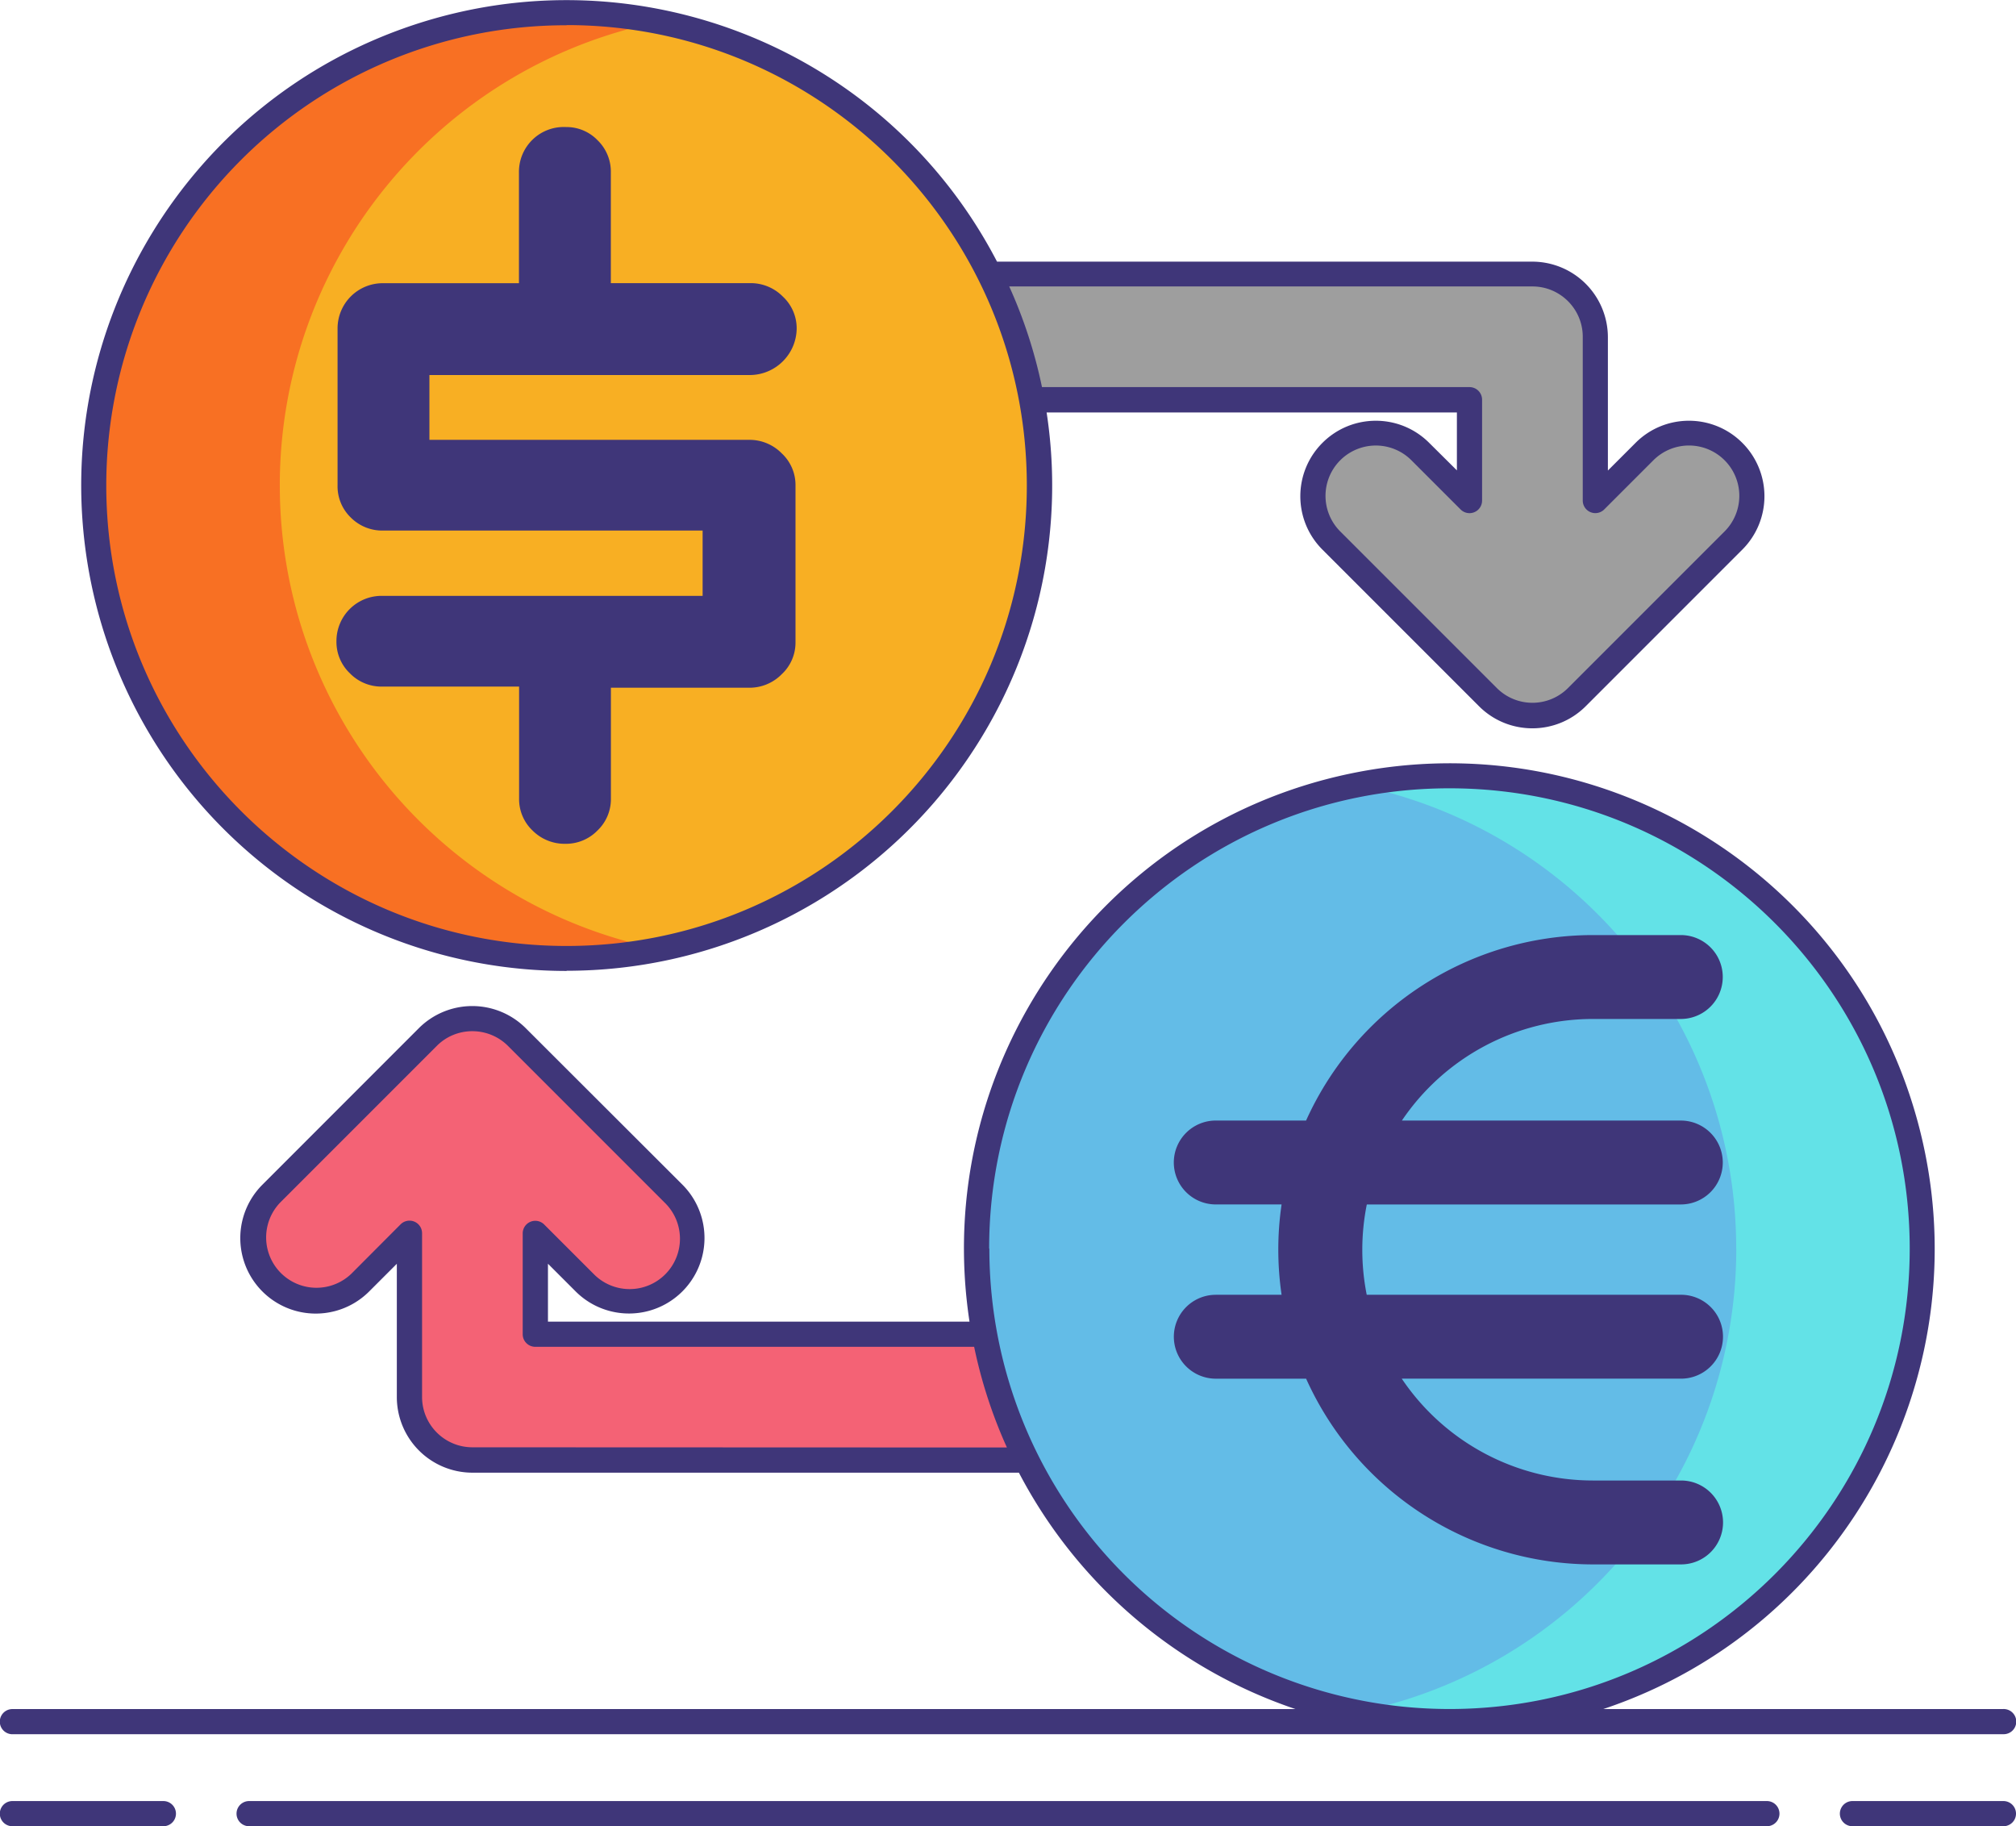
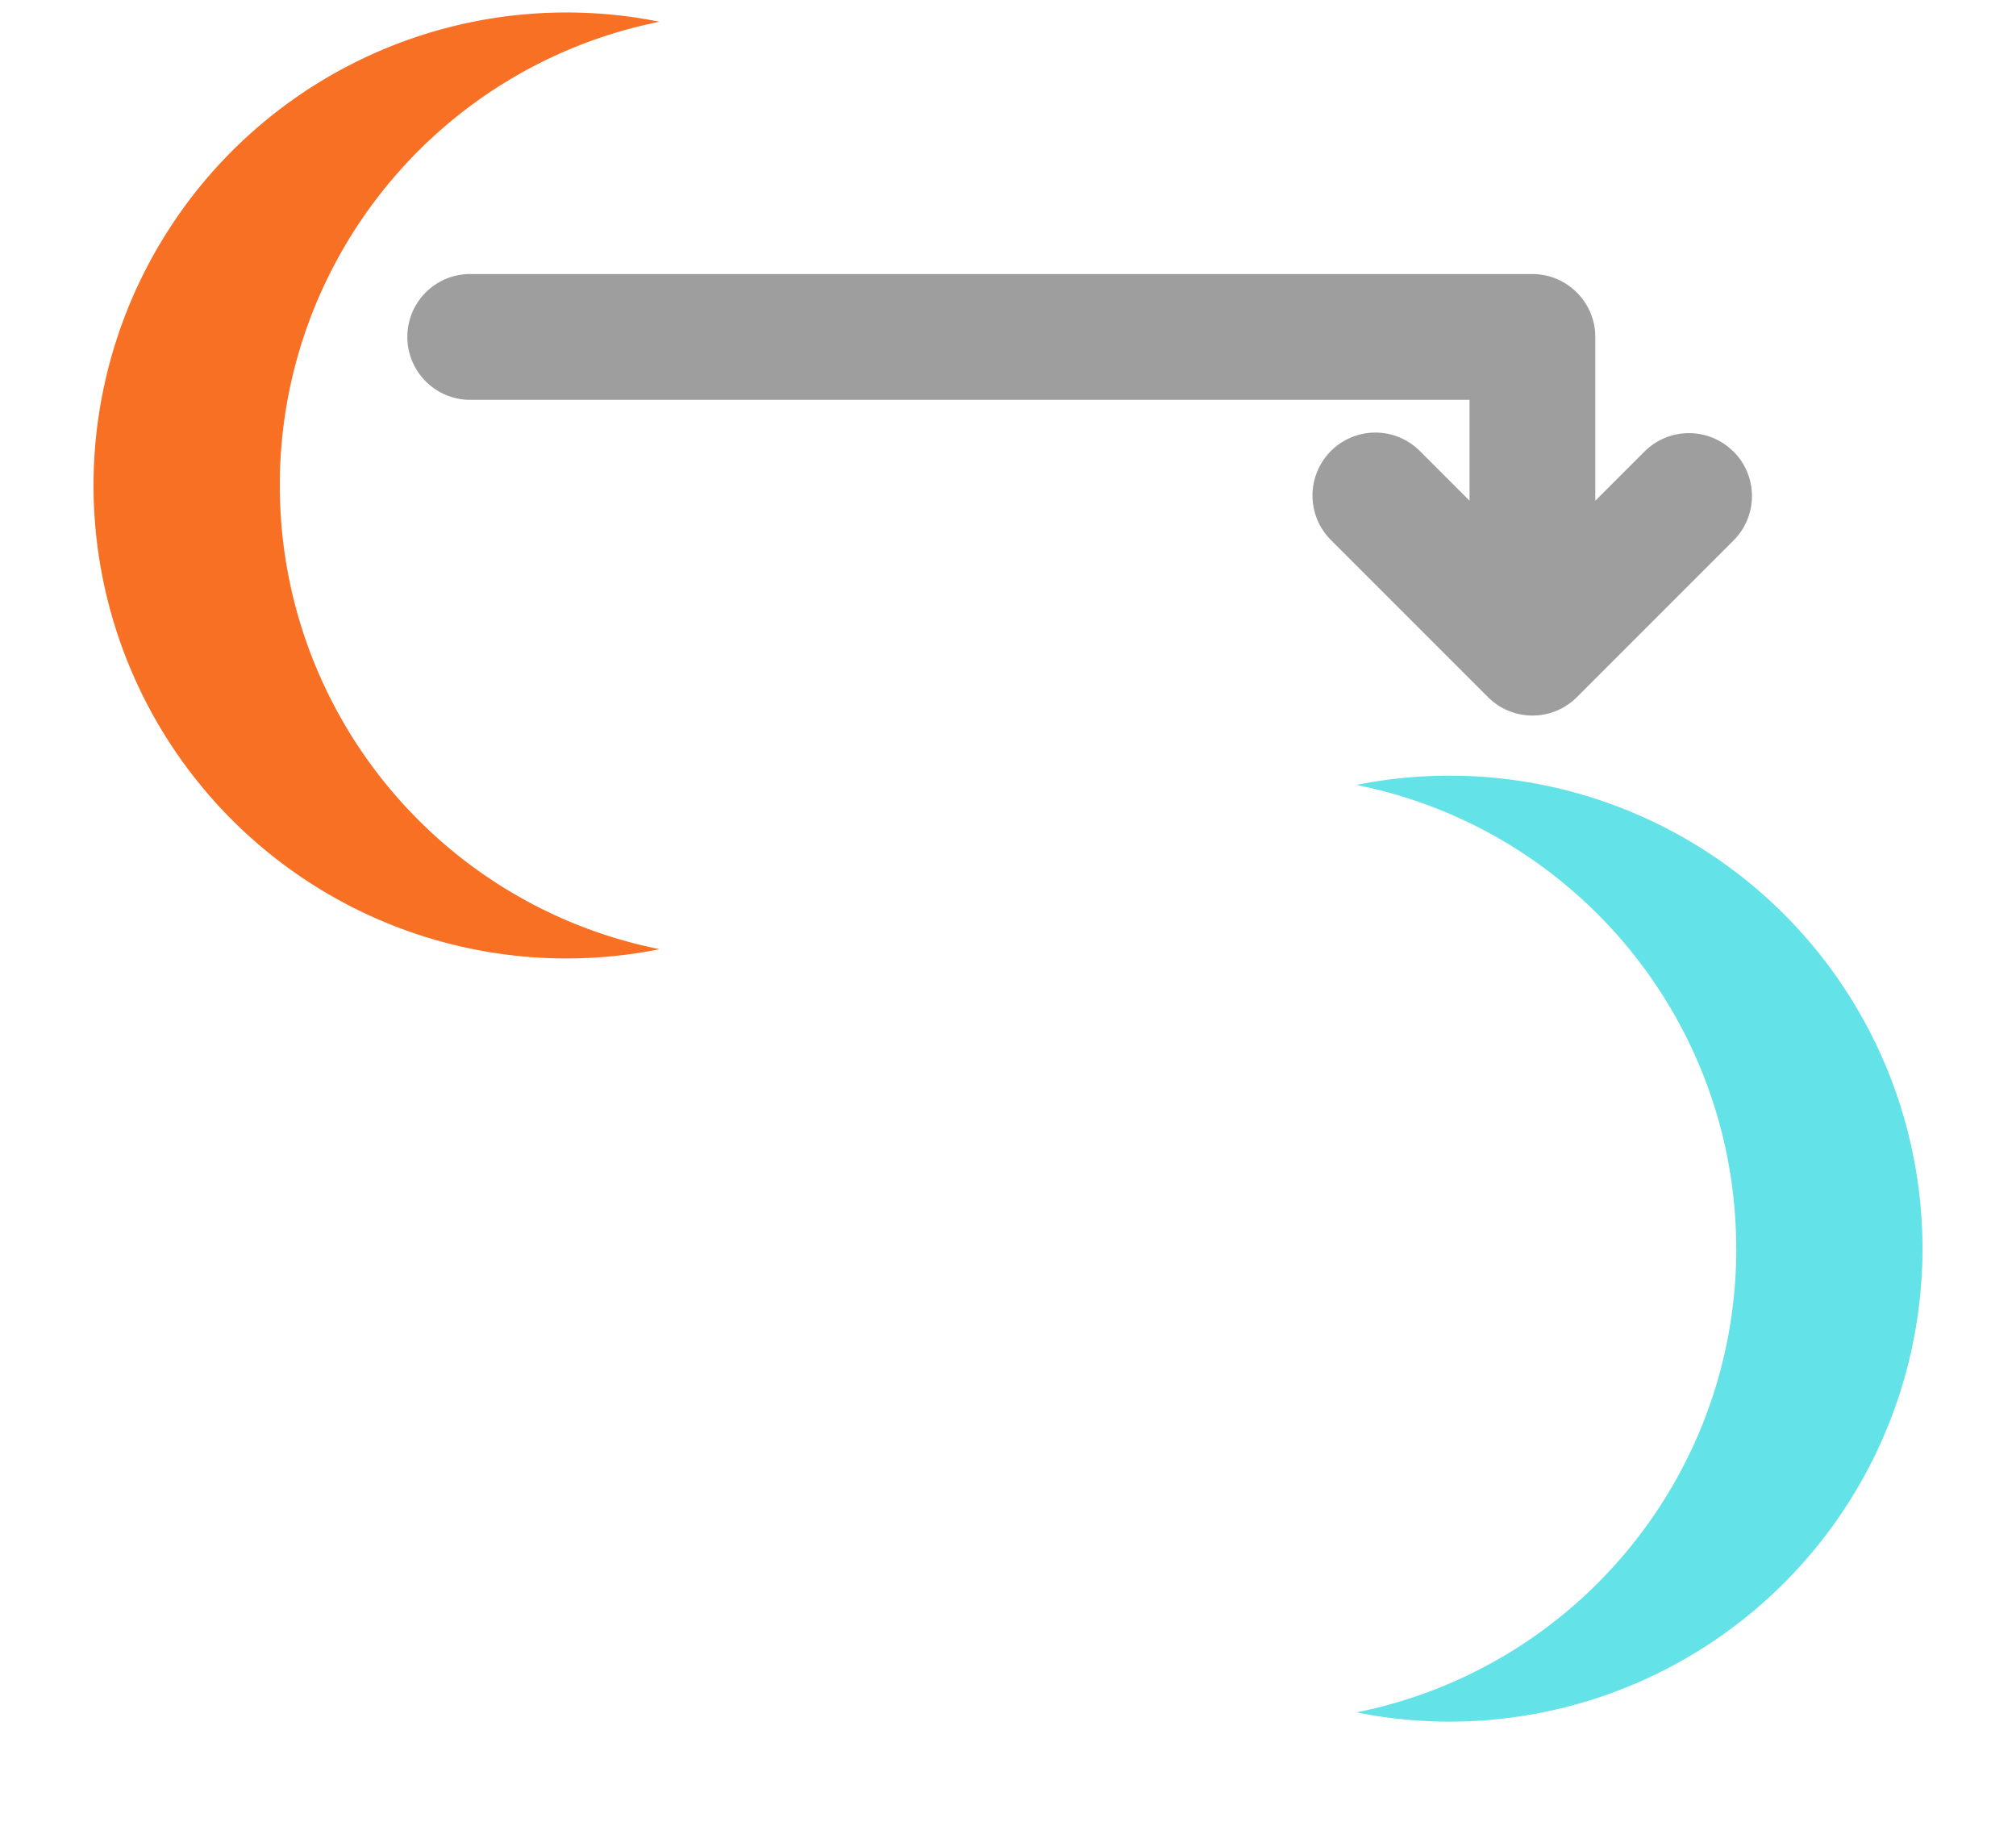
<svg xmlns="http://www.w3.org/2000/svg" width="113.823" height="103.092">
-   <path d="M86.52 75.316h-56.3v-5.7l2.775 2.776a3.55 3.55 0 0 0 5.973-1.578 3.55 3.55 0 0 0-.95-3.445l-8.837-8.84c-1.387-1.387-3.636-1.387-5.023 0l-8.84 8.84c-1.362 1.39-1.35 3.62.027 4.996s3.605 1.39 4.996.027l2.776-2.776v9.245a3.55 3.55 0 0 0 3.552 3.552h59.847a3.55 3.55 0 0 0 3.175-5.36 3.55 3.55 0 0 0-3.175-1.74z" fill="#f46275" />
  <path d="M97.87 25.492c-1.387-1.387-3.636-1.387-5.023 0l-2.777 2.776v-9.246c0-1.962-1.6-3.552-3.552-3.552H26.67a3.55 3.55 0 0 0-3.175 5.36 3.55 3.55 0 0 0 3.175 1.74h56.3v5.695l-2.776-2.776a3.55 3.55 0 0 0-5.973 1.578 3.55 3.55 0 0 0 .95 3.445l8.84 8.84c1.387 1.387 3.636 1.387 5.023 0l8.84-8.84c1.387-1.387 1.387-3.636 0-5.023z" fill="#9e9e9e" />
-   <circle cx="31.989" cy="27.404" r="26.698" fill="#f8af23" />
  <path d="M15.797 27.404c0-12.72 8.97-23.672 21.44-26.177A26.7 26.7 0 0 0 9.79 42.252a26.7 26.7 0 0 0 27.448 11.33c-12.47-2.505-21.44-13.46-21.44-26.178z" fill="#f87023" />
-   <path d="M44.914 27.388v8.872c.004.683-.278 1.336-.778 1.8-.485.494-1.15.77-1.844.762h-7.8v6.25c.01.685-.265 1.343-.762 1.814-.473.484-1.123.753-1.8.747-.695.014-1.367-.255-1.86-.747-.497-.47-.773-1.13-.762-1.814v-6.314h-7.75a2.48 2.48 0 0 1-1.8-.747c-.497-.47-.773-1.13-.762-1.814a2.55 2.55 0 0 1 2.562-2.561H39.67V29.95H21.623a2.5 2.5 0 0 1-1.814-.732c-.496-.477-.768-1.14-.75-1.83v-8.84a2.55 2.55 0 0 1 2.561-2.561h7.68v-6.25a2.53 2.53 0 0 1 2.658-2.565c.672-.008 1.317.263 1.783.747a2.47 2.47 0 0 1 .747 1.814v6.25h7.87c.693-.007 1.36.268 1.844.762a2.44 2.44 0 0 1 .778 1.8c-.016 1.442-1.18 2.608-2.622 2.626H24.245v3.658h18.047c.693-.007 1.36.268 1.844.762.5.465.782 1.118.778 1.8z" fill="#3f3679" />
-   <circle cx="81.836" cy="70.487" r="26.698" fill="#63bce7" />
  <path d="M98.026 70.486c0-12.72-8.97-23.672-21.44-26.177a26.7 26.7 0 0 1 27.448 41.025 26.7 26.7 0 0 1-27.448 11.33C89.056 94.16 98.03 83.206 98.03 70.486z" fill="#63e2e7" />
-   <path d="M77.168 67.992H94.9a2.37 2.37 0 0 0 2.368-2.368 2.37 2.37 0 0 0-2.368-2.368H79.15a13.02 13.02 0 0 1 10.787-5.735H94.9a2.37 2.37 0 0 0 2.051-3.552 2.37 2.37 0 0 0-2.051-1.184h-4.972a17.78 17.78 0 0 0-16.187 10.47h-5.1a2.37 2.37 0 0 0-2.368 2.368 2.37 2.37 0 0 0 2.368 2.368h3.717c-.247 1.688-.247 3.403 0 5.1h-3.715a2.37 2.37 0 0 0-2.368 2.368 2.37 2.37 0 0 0 2.368 2.368h5.1a17.78 17.78 0 0 0 16.2 10.484h4.972a2.37 2.37 0 0 0 2.368-2.368 2.37 2.37 0 0 0-2.368-2.368h-4.972a13.02 13.02 0 0 1-10.8-5.749h15.77a2.37 2.37 0 0 0 2.051-3.552 2.37 2.37 0 0 0-2.051-1.184H77.165a13.01 13.01 0 0 1 .003-5.089zM31.992 54.8c7.988-.001 15.578-3.487 20.786-9.545S60.3 31.18 59.092 23.283h23.164v3.27L80.692 25c-1.664-1.665-4.363-1.665-6.027-.001s-1.665 4.363-.001 6.027l8.84 8.84c1.664 1.664 4.363 1.664 6.027 0l8.84-8.84a4.26 4.26 0 0 0 0-6.027c-1.665-1.664-4.363-1.665-6.027 0l-1.563 1.563v-7.53a4.27 4.27 0 0 0-4.262-4.262H56.292C50.083 2.83 36.134-2.828 23.368 1.402S2.794 18.502 4.938 31.78a27.4 27.4 0 0 0 27.054 23.03zm54.53-38.63c1.568.002 2.84 1.273 2.84 2.84v9.247a.71.71 0 0 0 1.213.5l2.776-2.776a2.84 2.84 0 1 1 4.018 4.019l-8.84 8.84a2.84 2.84 0 0 1-4.018 0L75.67 30a2.841 2.841 0 1 1 4.019-4.017l2.776 2.776a.71.71 0 0 0 1.213-.5v-5.697a.71.71 0 0 0-.71-.71H58.83a27.17 27.17 0 0 0-1.85-5.683zM31.992 1.416c14.352.003 25.984 11.64 25.982 26S46.337 53.4 31.985 53.4 6 41.755 6 27.403C6 20.5 8.74 13.9 13.613 9.026a25.94 25.94 0 0 1 18.38-7.6zM9.235 101.67H.7a.71.71 0 1 0 0 1.421h8.524a.71.71 0 1 0 0-1.421zm103.878 0h-8.524a.71.71 0 1 0 0 1.421h8.524a.71.71 0 1 0 0-1.421zm-13.353 0H14.065a.71.71 0 1 0 0 1.421h85.693a.71.71 0 1 0 0-1.421zM.7 97.896h112.4a.711.711 0 1 0 0-1.421H90.525c13.77-4.6 21.553-19.162 17.742-33.175S90.373 40.683 76.165 43.684 52.558 60.25 54.738 74.606h-23.8v-3.268L32.5 72.9a4.26 4.26 0 1 0 6.027-6.028l-8.848-8.835a4.27 4.27 0 0 0-6.027 0l-8.837 8.84a4.26 4.26 0 1 0 6.027 6.027l1.563-1.563v7.53a4.27 4.27 0 0 0 4.262 4.262h30.86a27.54 27.54 0 0 0 15.615 13.344H.7a.71.71 0 1 0 0 1.421zM26.67 81.7c-1.568-.002-2.84-1.273-2.84-2.84v-9.245a.71.71 0 0 0-1.213-.5L19.84 71.9a2.842 2.842 0 0 1-4.018-4.019l8.84-8.84c1.1-1.107 2.907-1.107 4.018 0l8.84 8.84a2.842 2.842 0 1 1-4.018 4.019l-2.777-2.776a.71.71 0 0 0-1.213.5v5.694a.71.71 0 0 0 .71.71H55a27.17 27.17 0 0 0 1.85 5.683zm29.177-11.223C55.85 56.134 67.484 44.5 81.836 44.5s25.987 11.635 25.986 25.987-11.635 25.987-25.987 25.987a25.99 25.99 0 0 1-18.376-7.612c-4.874-4.874-7.6-11.484-7.6-18.376z" fill="#3f3679" />
</svg>